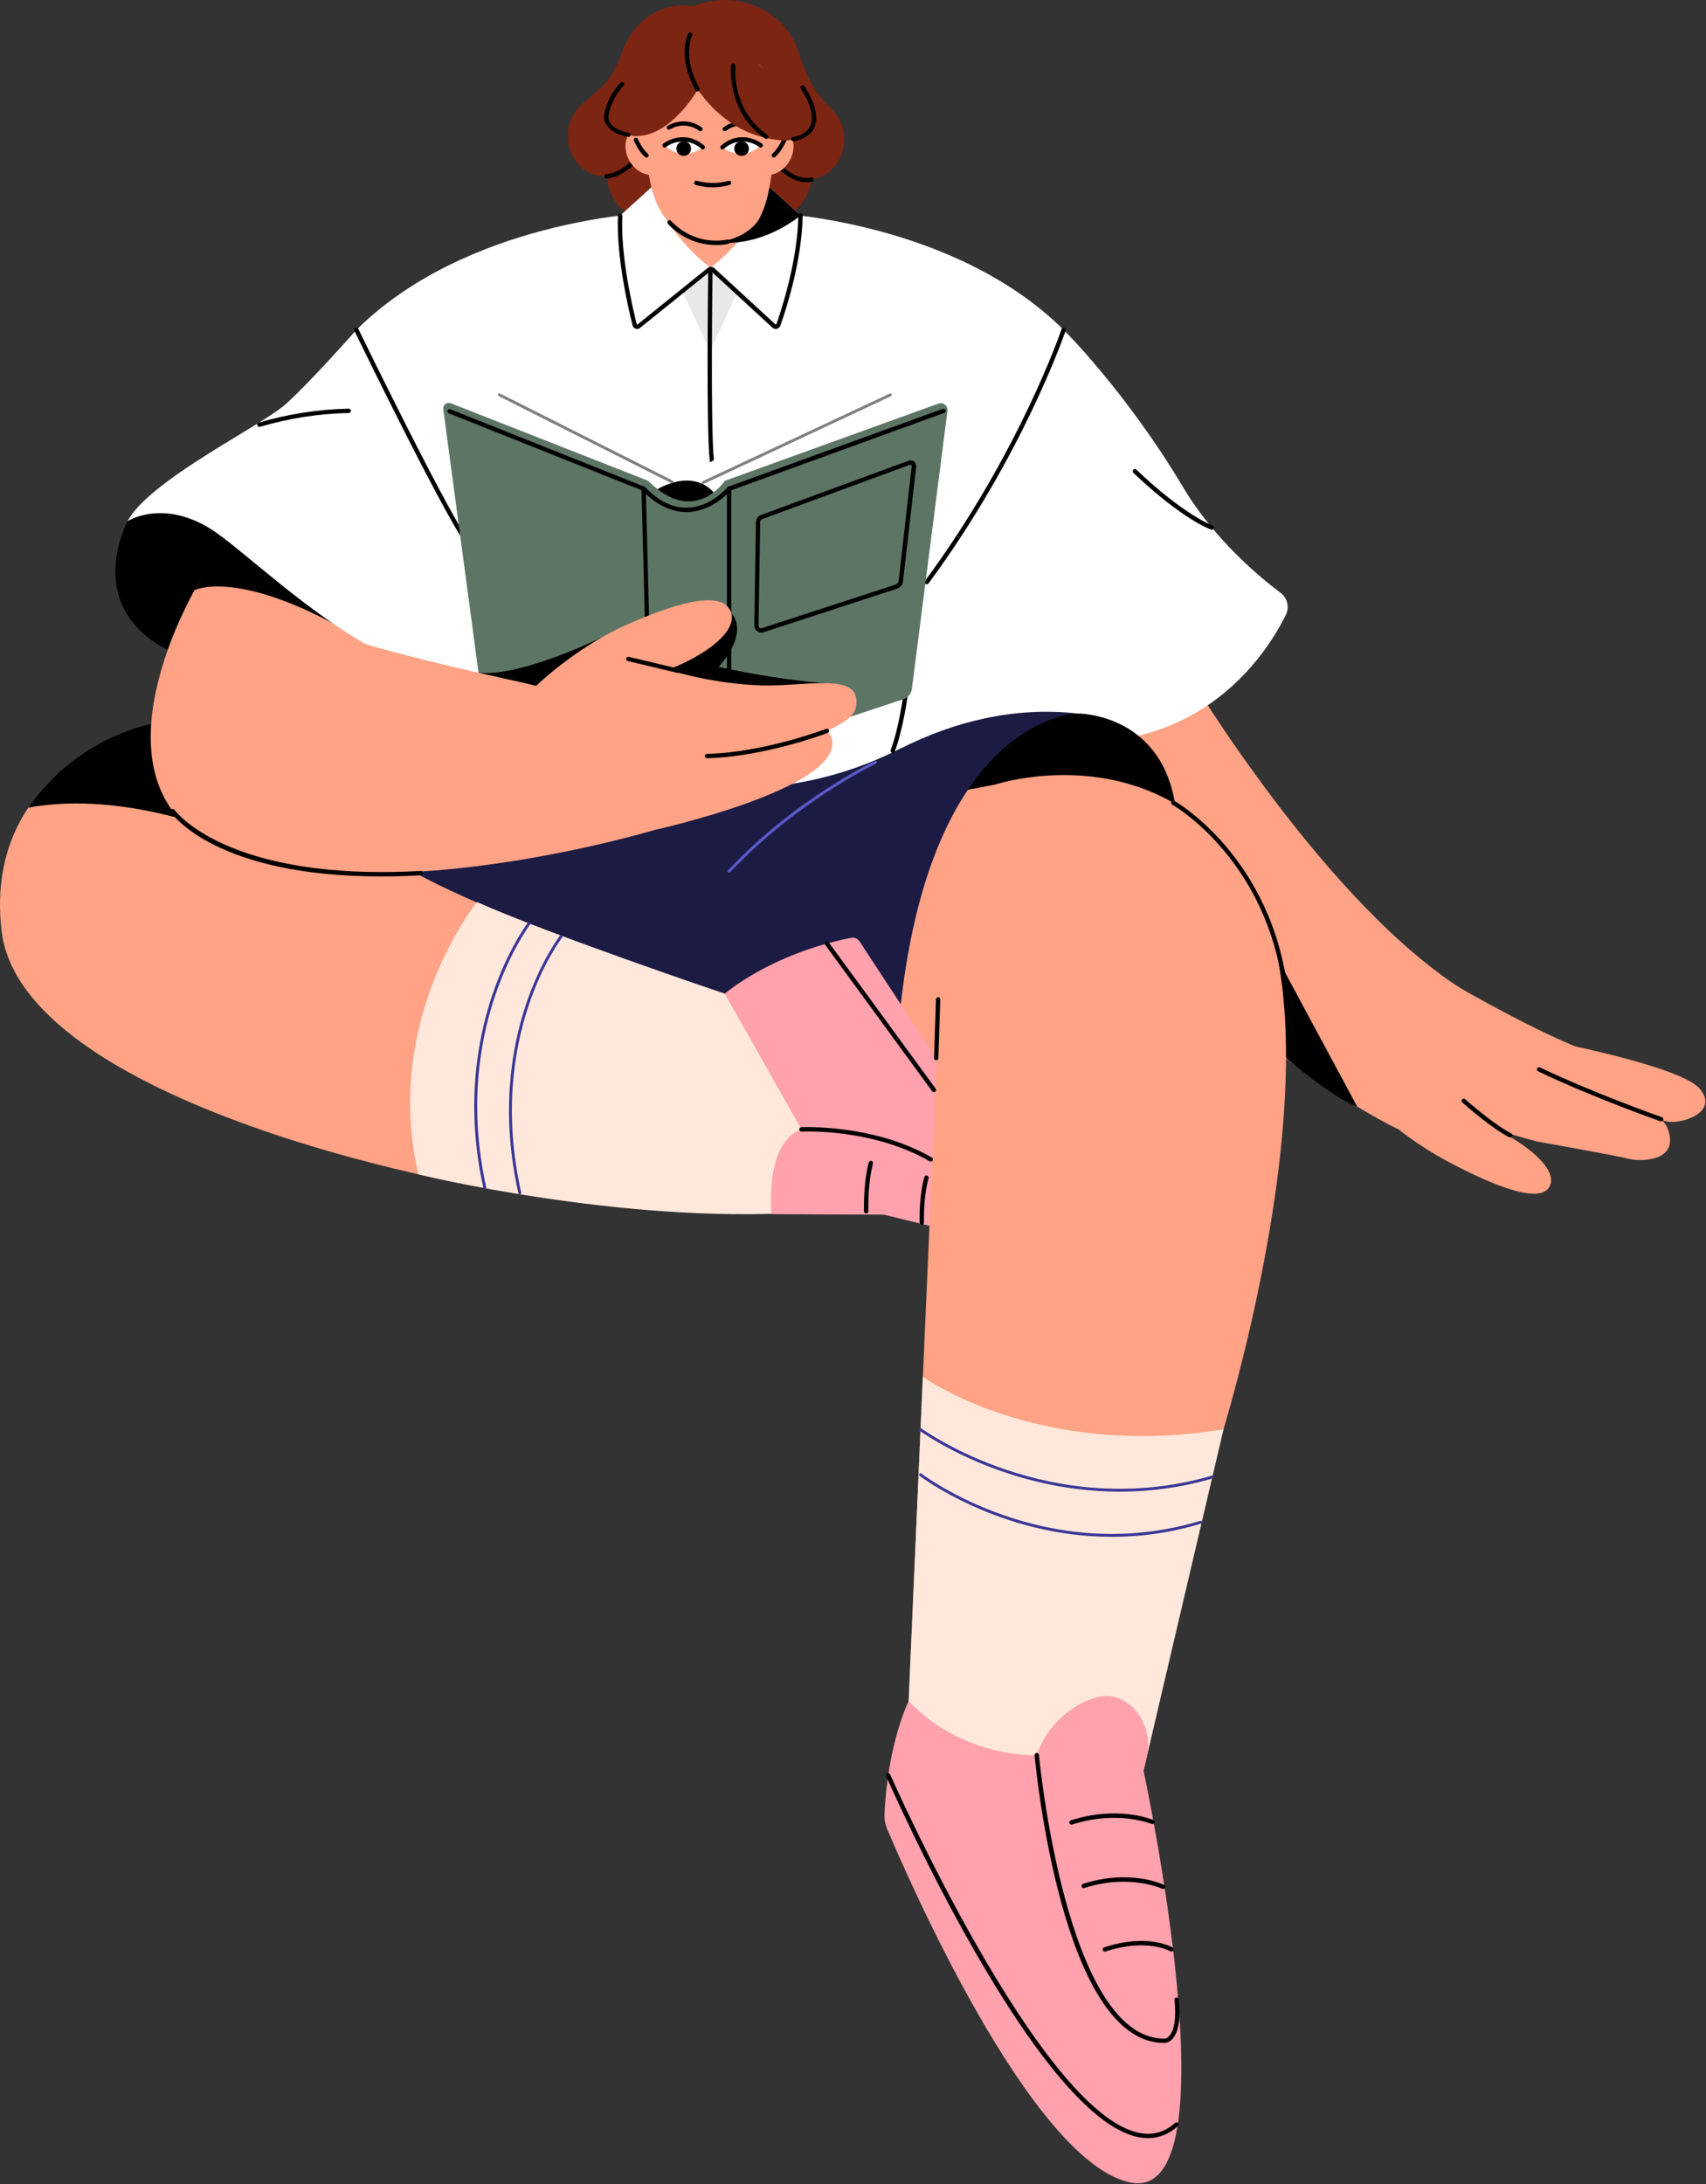
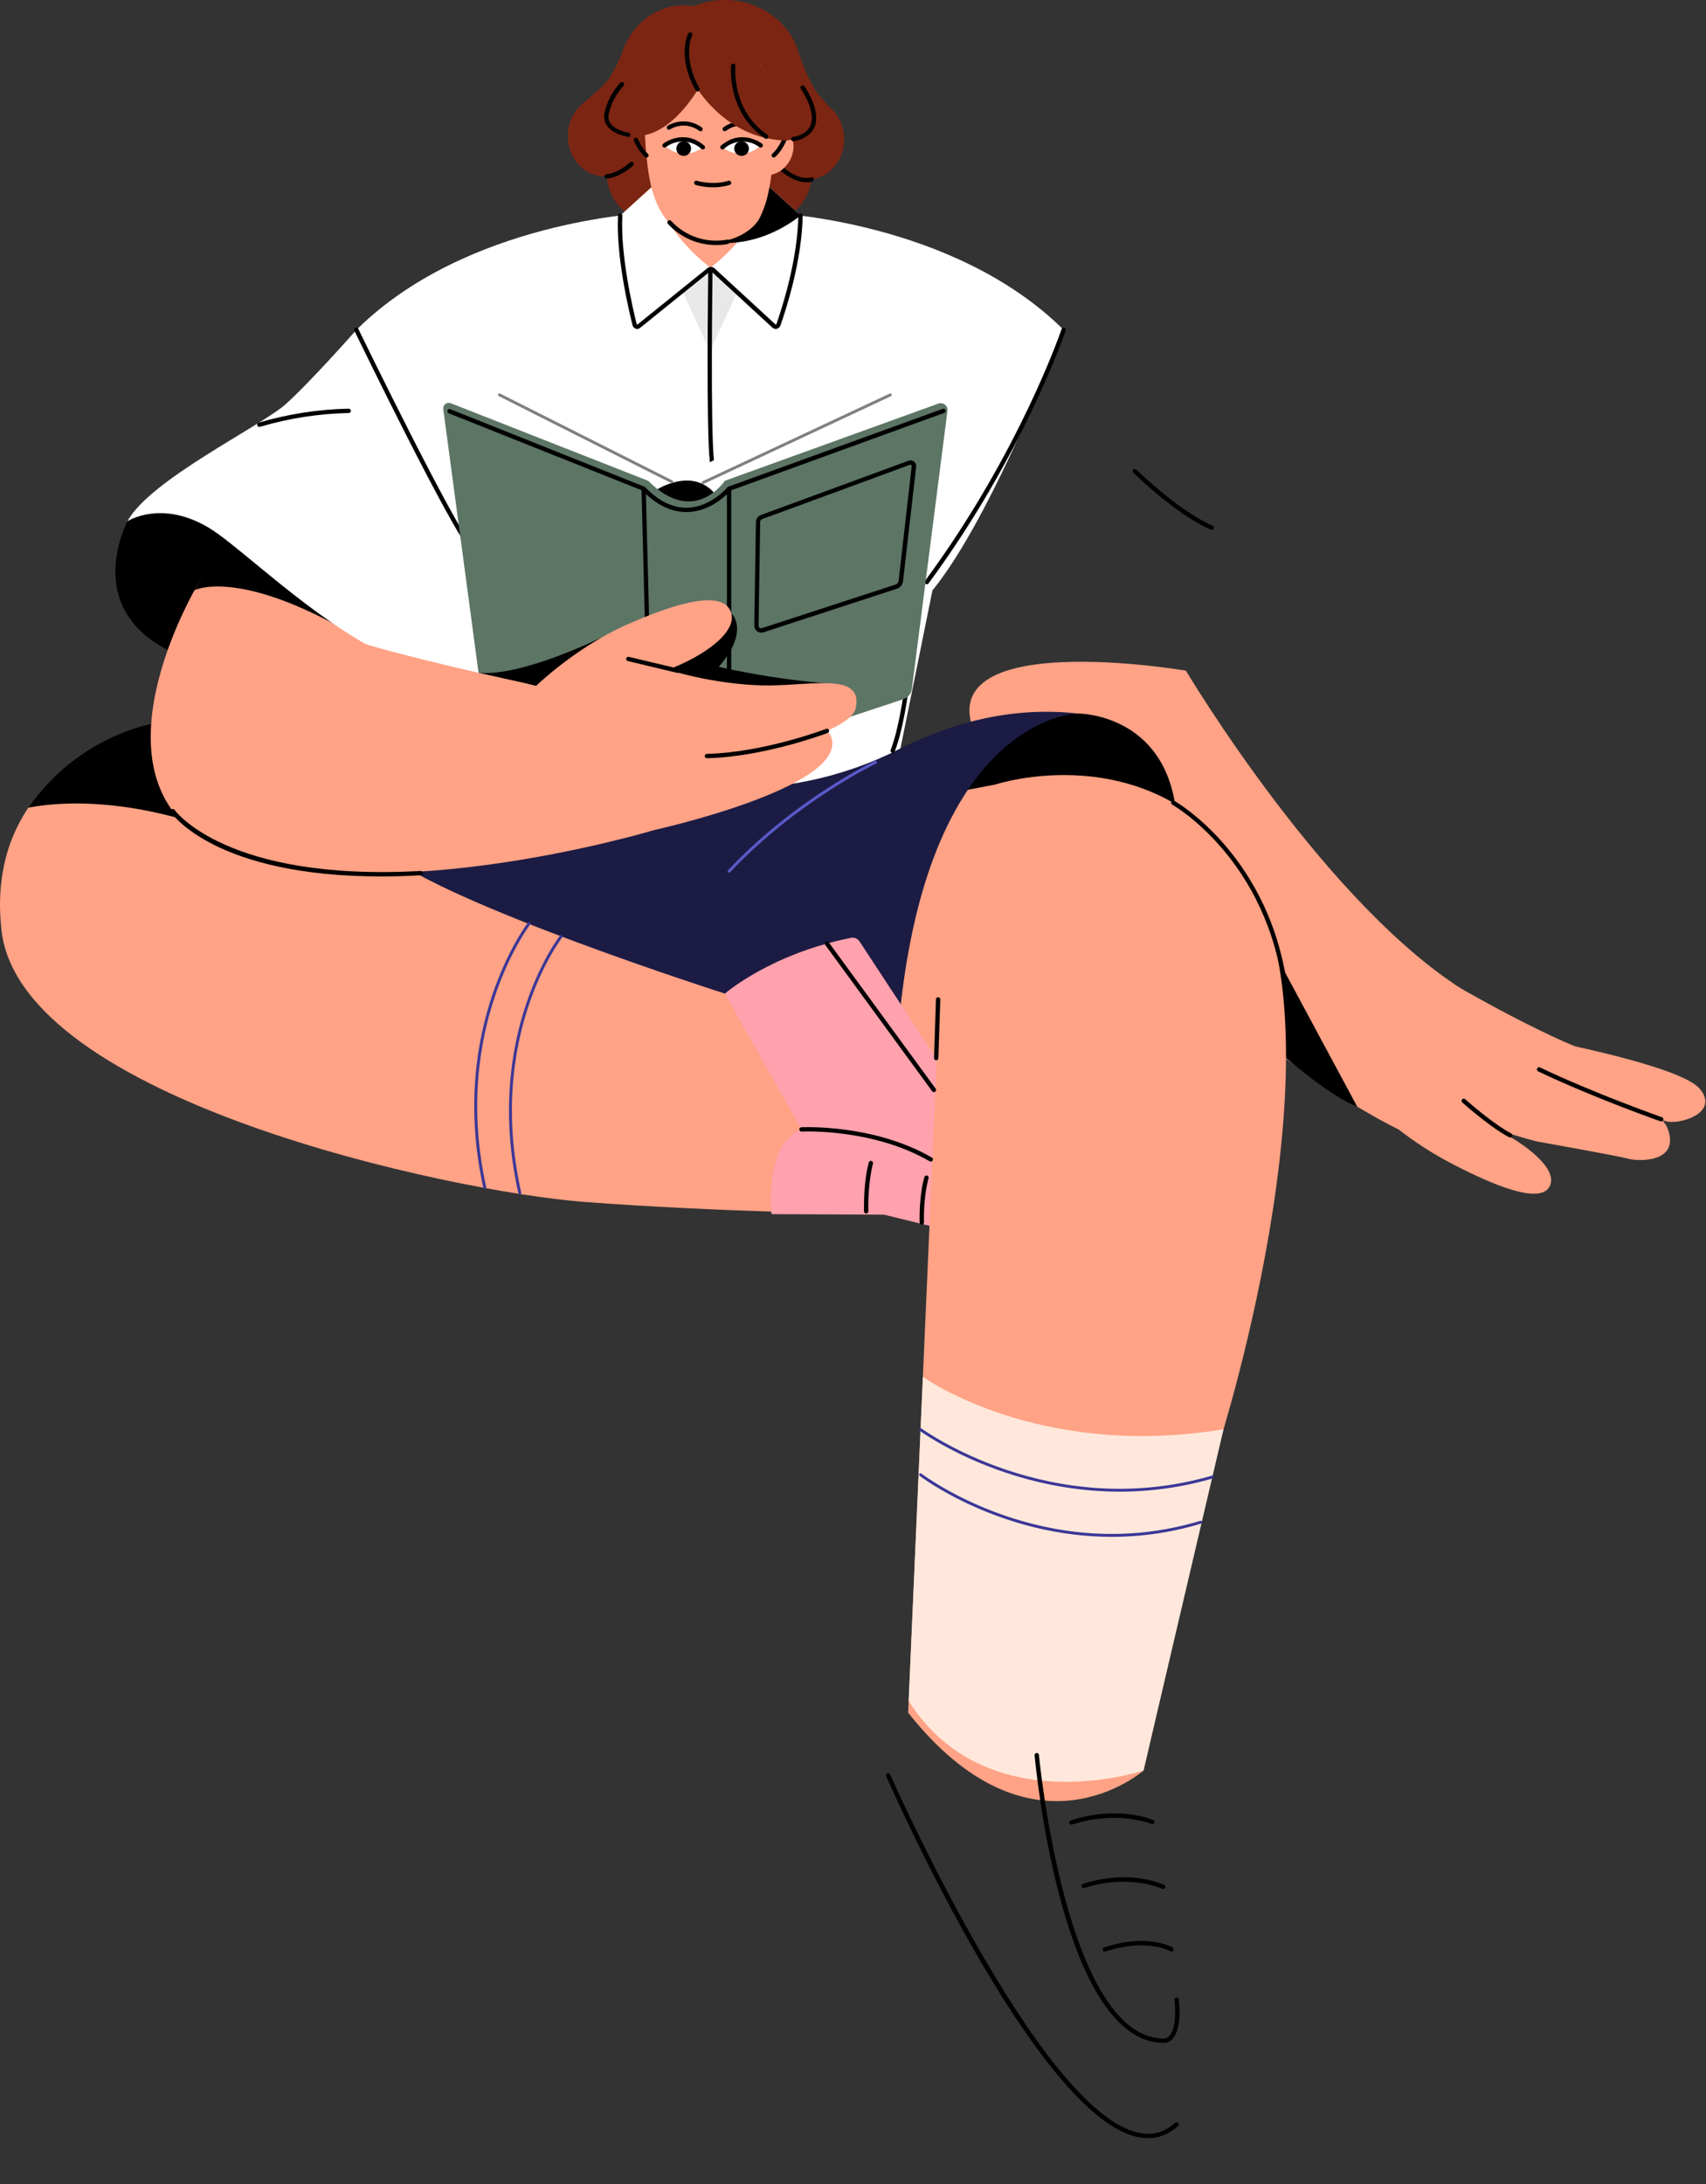
<svg xmlns="http://www.w3.org/2000/svg" width="1069" height="1368" viewBox="0 0 1069 1368" fill="none">
  <rect x="0" y="0" width="1069" height="1368" fill="#333333" stroke="none" />
  <g clip-path="url(#clip0_44_479)">
    <path d="M378.97 110.49C391.766 110.49 402.14 99.163 402.14 85.19C402.14 71.217 391.766 59.89 378.97 59.89C366.173 59.89 355.8 71.217 355.8 85.19C355.8 99.163 366.173 110.49 378.97 110.49Z" fill="#7C2512" />
    <path d="M505.79 112.56C518.587 112.56 528.96 101.233 528.96 87.26C528.96 73.287 518.587 61.96 505.79 61.96C492.994 61.96 482.62 73.287 482.62 87.26C482.62 101.233 492.994 112.56 505.79 112.56Z" fill="#7C2512" />
    <path d="M408.21 138.62C423.718 138.62 436.29 124.889 436.29 107.95C436.29 91.011 423.718 77.28 408.21 77.28C392.702 77.28 380.13 91.011 380.13 107.95C380.13 124.889 392.702 138.62 408.21 138.62Z" fill="#7C2512" />
    <path d="M480.74 138.62C496.248 138.62 508.82 124.889 508.82 107.95C508.82 91.011 496.248 77.28 480.74 77.28C465.232 77.28 452.66 91.011 452.66 107.95C452.66 124.889 465.232 138.62 480.74 138.62Z" fill="#7C2512" />
    <path d="M380.23 111.82C380.052 111.829 379.873 111.802 379.705 111.741C379.537 111.681 379.382 111.588 379.25 111.468C378.982 111.225 378.823 110.886 378.805 110.525C378.788 110.164 378.915 109.812 379.158 109.544C379.401 109.277 379.74 109.117 380.1 109.1C387.74 108.36 394.68 101.78 394.75 101.71C394.882 101.586 395.036 101.489 395.205 101.425C395.374 101.36 395.554 101.33 395.734 101.335C395.915 101.34 396.093 101.381 396.258 101.454C396.422 101.528 396.571 101.634 396.695 101.765C396.819 101.896 396.916 102.051 396.981 102.22C397.045 102.389 397.076 102.568 397.071 102.749C397.066 102.93 397.025 103.107 396.951 103.272C396.877 103.437 396.772 103.586 396.64 103.71C396.32 104 388.93 111.01 380.36 111.84L380.23 111.82Z" fill="black" />
    <path d="M505.45 114.18C502.01 114.18 496.32 113 489.38 107.08C489.234 106.967 489.113 106.827 489.023 106.666C488.934 106.505 488.878 106.328 488.859 106.145C488.84 105.962 488.858 105.777 488.912 105.602C488.967 105.426 489.056 105.263 489.175 105.123C489.295 104.983 489.441 104.869 489.606 104.787C489.77 104.705 489.95 104.657 490.133 104.646C490.317 104.636 490.501 104.662 490.674 104.725C490.847 104.787 491.005 104.884 491.14 105.01C501.26 113.63 507.97 111.15 508.04 111.12C508.377 110.987 508.752 110.994 509.084 111.138C509.416 111.283 509.677 111.553 509.81 111.89C509.942 112.227 509.936 112.602 509.791 112.934C509.647 113.266 509.377 113.527 509.04 113.66C507.882 114.041 506.667 114.217 505.45 114.18Z" fill="black" />
    <path d="M743.12 420.05C743.12 420.05 831.5 568.78 920.86 622.49L876.4 707.38C876.4 707.38 753.4 651.05 622.86 479.31C553.13 387.61 743.12 420.05 743.12 420.05Z" fill="#FFA285" />
-     <path d="M666.48 206.59C666.48 206.59 705.65 245.27 741.31 305.11C760.86 337.91 789.31 361.49 802.44 371.33C804.523 372.898 805.989 375.148 806.583 377.686C807.177 380.224 806.861 382.891 805.69 385.22C794.76 407.22 759.6 462.73 682.88 464.67C587.19 467.08 553.95 470.67 553.95 470.67L579.58 345.05L666.48 206.59Z" fill="white" />
    <path d="M675.43 446.89C675.43 446.89 730.63 446.53 737.08 509.39C743.53 572.25 580.74 502.94 580.74 502.94C580.74 502.94 617.86 447.24 675.43 446.89Z" fill="black" />
    <path d="M564.22 484.41V445.8L258 446.89L245.67 552.54C245.67 552.54 394.51 632.68 464.06 621.4C533.61 610.12 564.22 484.41 564.22 484.41Z" fill="#1C1B44" />
    <path d="M79.91 326.46C79.91 326.46 48.98 383.68 111.86 410.27C174.74 436.86 193.55 335.33 193.55 335.33C193.55 335.33 107.31 295.05 79.91 326.46Z" fill="black" />
    <path d="M416.4 135.92C416.4 135.92 423.21 174.92 445.18 175.78C467.15 176.64 473.96 139.65 473.96 139.65L416.4 135.92Z" fill="#FFA285" />
    <path d="M445.18 167.61L425.37 182.57L443.65 225.33L467.98 180.15L445.18 167.61Z" fill="#E8E8E8" />
    <path d="M454.15 89.76C480.676 89.76 502.18 69.666 502.18 44.88C502.18 20.093 480.676 0 454.15 0C427.624 0 406.12 20.093 406.12 44.88C406.12 69.666 427.624 89.76 454.15 89.76Z" fill="#7C2512" />
    <path d="M428.41 93.07C451.076 93.07 469.45 72.977 469.45 48.19C469.45 23.404 451.076 3.31 428.41 3.31C405.744 3.31 387.37 23.404 387.37 48.19C387.37 72.977 405.744 93.07 428.41 93.07Z" fill="#7C2512" />
-     <path d="M414.408 108.192C421.211 104.495 423.206 95.019 418.862 87.027C414.519 79.034 405.483 75.552 398.68 79.249C391.877 82.946 389.882 92.422 394.225 100.415C398.568 108.407 407.604 111.889 414.408 108.192Z" fill="#FFA285" />
    <path d="M470.3 87.05C465.96 95.05 467.95 104.51 474.76 108.21C481.57 111.91 490.6 108.43 494.94 100.44C499.28 92.45 497.29 82.97 490.48 79.27C483.67 75.57 474.64 79.05 470.3 87.05Z" fill="#FFA285" />
    <path d="M500.7 33.75C500.7 33.75 506.35 50.99 512.55 58.75C518.29 65.9 523.95 71.58 523.95 71.58L486.95 68.22L500.7 33.75Z" fill="#7C2512" />
    <path d="M391.549 28.61C391.549 28.61 385.45 46.14 378.38 53.08C371.83 59.5 365.189 64.85 365.189 64.85L401.109 64.43L391.549 28.61Z" fill="#7C2512" />
    <path d="M405.05 133.46C405.05 133.46 292.25 138.3 223.35 206.59C223.35 206.59 267.47 323.24 305.55 369.78L314.2 456.78H553.95L405.05 133.46Z" fill="white" />
    <path d="M484.78 133.46C484.78 133.46 597.58 138.3 666.48 206.59C666.48 206.59 622.36 323.24 584.28 369.78L564.22 468.84C528.461 487.08 488.527 495.575 448.44 493.468C408.354 491.361 369.53 478.728 335.88 456.84C385.513 349.04 435.147 241.247 484.78 133.46Z" fill="white" />
    <path d="M408.21 117.24L388.65 134.99L398.39 205.99L445.18 167.61C445.18 167.61 418.16 148.57 408.21 117.24Z" fill="white" />
    <path d="M482.14 117.24L501.71 134.99L491.97 205.99L445.18 167.61C445.18 167.61 472.19 148.57 482.14 117.24Z" fill="white" />
    <path d="M142.26 338.65C142.26 338.65 124.99 360.11 115.17 383.65L245.67 410.84C245.67 410.84 165.13 339.56 142.26 338.65Z" fill="#FFA285" />
    <path d="M857.54 690.88C872.644 705.726 889.823 718.301 908.54 728.21C927.86 738.33 962.51 755.05 970.41 744.05C977.25 734.54 960.71 718.95 937.41 707.17C914.11 695.39 876.73 658.29 876.73 658.29L857.54 690.88Z" fill="#FFA285" />
    <path d="M960.52 675.49C960.52 675.49 1037 685.05 1045.04 707.02C1052.94 728.61 1026.11 727.41 1020.3 725.74C1014.49 724.07 963.68 715.04 963.68 715.04C963.68 715.04 918.8 698.49 960.52 675.49Z" fill="#FFA285" />
    <path d="M966 651.05C966 651.05 1052.82 667.26 1065.12 681.95C1078.03 697.38 1051.34 704.95 1043.41 702.11C1037.73 700.04 986.01 697.02 986.01 697.02C986.01 697.02 926.74 678.05 966 651.05Z" fill="#FFA285" />
    <path d="M963.68 715.05C963.68 715.05 926.48 706.59 889.9 685.87C853.32 665.15 901.99 619.74 908.9 615.37C908.9 615.37 976.81 655.14 1008.47 662.91C1040.13 670.68 963.68 715.05 963.68 715.05Z" fill="#FFA285" />
    <path d="M623.86 491.32L586.39 498.51C586.39 498.51 538.39 646.38 559.39 687.51C580.39 728.64 635.14 707.41 635.14 707.41L623.86 491.32Z" fill="#FFA285" />
    <path d="M675.43 446.89C675.43 446.89 575.1 447.74 561.81 659.28L398.39 635.1C398.39 635.1 514.66 429.11 675.43 446.89Z" fill="#1C1B44" />
    <path d="M97.86 452.63C97.86 452.63 -11.14 476.35 0.94 582.72C13.02 689.09 283 746.31 365.19 752.72C447.38 759.13 553.95 760.72 553.95 760.72L454.15 622.29C454.15 622.29 278.15 566.06 241.08 534.05C204.01 502.04 148.79 448.25 97.86 452.63Z" fill="#FFA285" />
-     <path d="M298.91 564.97C298.91 564.97 239.4 638.33 262.2 735.53C262.2 735.53 388.58 766.53 501.2 759.43C613.82 752.33 454.2 622.43 454.2 622.43C454.2 622.43 343.38 584.89 298.91 564.97Z" fill="#FFE8DB" />
    <path d="M454.15 622.38C454.15 622.38 482.49 597.54 533.25 587.38C534.266 587.18 535.318 587.289 536.271 587.692C537.224 588.094 538.036 588.773 538.6 589.64L631.91 731.77L687.45 793.42L553.95 760.78L483.44 760.45C483.44 760.45 478.83 715.56 502.18 707.35L454.15 622.38Z" fill="#FFA2AD" />
    <path d="M445.18 151.34C445.18 151.34 471.82 157.98 501.71 134.99L482.14 117.24L445.18 151.34Z" fill="black" />
    <path d="M487.44 83.05C482.6 110.7 483.16 121.87 476.16 136.26C474.27 140.15 469.63 144.79 463.07 147.88C455.767 151.349 447.517 152.292 439.62 150.56C437.23 150.071 434.888 149.375 432.62 148.48C431.371 147.991 430.15 147.437 428.96 146.82C410.09 137.19 407.11 114.24 405.62 102.67C404.04 90.37 401.15 53.82 411.38 44.72C421.61 35.62 448.66 27.63 475.92 40.32C475.96 40.34 491.86 57.99 487.44 83.05Z" fill="#FFA285" />
    <path d="M416.4 91.05C418.873 93.472 421.967 95.164 425.34 95.94C427.146 96.353 429.01 96.455 430.85 96.24C434.334 95.762 437.633 94.384 440.42 92.24C437.918 89.855 434.802 88.21 431.42 87.49C429.563 87.097 427.654 87.016 425.77 87.25C422.389 87.752 419.176 89.055 416.4 91.05Z" fill="white" />
    <path d="M424.54 90.62C424.214 91.126 423.991 91.692 423.885 92.285C423.778 92.878 423.79 93.486 423.919 94.074C424.048 94.662 424.292 95.219 424.637 95.713C424.982 96.206 425.422 96.627 425.93 96.95C426.963 97.598 428.21 97.811 429.4 97.543C430.589 97.275 431.624 96.548 432.28 95.52C432.607 95.015 432.831 94.45 432.938 93.857C433.045 93.265 433.034 92.658 432.904 92.07C432.775 91.482 432.53 90.926 432.185 90.433C431.839 89.94 431.399 89.521 430.89 89.2C429.859 88.549 428.612 88.332 427.422 88.598C426.232 88.865 425.195 89.591 424.54 90.62Z" fill="black" />
    <path d="M440.42 93.6C440.099 93.597 439.788 93.484 439.54 93.28C436.544 90.512 432.671 88.881 428.597 88.673C424.522 88.465 420.504 89.692 417.24 92.14C416.957 92.363 416.596 92.464 416.238 92.421C415.879 92.377 415.553 92.194 415.33 91.91C415.108 91.626 415.007 91.266 415.05 90.907C415.093 90.549 415.277 90.223 415.56 90C415.68 89.9 428.33 80.14 441.3 91.21C441.51 91.391 441.66 91.631 441.729 91.899C441.798 92.167 441.784 92.45 441.688 92.71C441.593 92.97 441.42 93.194 441.194 93.353C440.967 93.512 440.697 93.598 440.42 93.6Z" fill="black" />
    <path d="M438.93 82.2C438.646 82.197 438.37 82.106 438.14 81.94C435.534 79.974 432.397 78.838 429.137 78.679C425.877 78.52 422.644 79.346 419.86 81.05C419.56 81.234 419.201 81.295 418.857 81.22C418.514 81.145 418.213 80.939 418.017 80.647C417.822 80.354 417.747 79.998 417.809 79.651C417.871 79.305 418.065 78.996 418.35 78.79C421.612 76.832 425.381 75.882 429.181 76.059C432.982 76.237 436.645 77.535 439.71 79.79C439.94 79.961 440.111 80.2 440.198 80.473C440.286 80.746 440.285 81.04 440.197 81.312C440.109 81.585 439.937 81.823 439.706 81.993C439.475 82.163 439.197 82.257 438.91 82.26L438.93 82.2Z" fill="black" />
    <path d="M476.68 91.05C474.207 93.472 471.113 95.164 467.74 95.94C465.934 96.353 464.07 96.455 462.23 96.24C458.746 95.762 455.448 94.383 452.66 92.24C455.163 89.855 458.279 88.21 461.66 87.49C463.517 87.097 465.426 87.016 467.31 87.25C470.692 87.75 473.905 89.053 476.68 91.05Z" fill="white" />
    <path d="M468.55 90.62C468.875 91.127 469.098 91.693 469.203 92.287C469.309 92.88 469.297 93.488 469.167 94.076C469.037 94.665 468.791 95.221 468.445 95.714C468.099 96.208 467.659 96.627 467.15 96.95C466.117 97.598 464.87 97.811 463.68 97.543C462.491 97.275 461.455 96.548 460.8 95.52C460.475 95.014 460.253 94.448 460.147 93.856C460.041 93.263 460.054 92.656 460.184 92.068C460.314 91.481 460.559 90.925 460.905 90.433C461.251 89.94 461.691 89.521 462.2 89.2C463.231 88.549 464.478 88.332 465.668 88.598C466.858 88.865 467.895 89.591 468.55 90.62Z" fill="black" />
    <path d="M452.661 93.6C452.384 93.598 452.114 93.512 451.887 93.353C451.661 93.194 451.488 92.97 451.392 92.71C451.297 92.45 451.283 92.167 451.352 91.899C451.421 91.631 451.571 91.391 451.781 91.21C464.781 80.14 477.401 89.9 477.531 90C477.814 90.224 477.997 90.552 478.04 90.911C478.082 91.27 477.98 91.631 477.756 91.915C477.531 92.199 477.204 92.382 476.845 92.424C476.486 92.466 476.124 92.364 475.84 92.14C472.576 89.694 468.558 88.468 464.484 88.676C460.41 88.884 456.538 90.513 453.541 93.28C453.293 93.486 452.982 93.599 452.661 93.6Z" fill="black" />
    <path d="M454.15 82.2C453.861 82.201 453.58 82.11 453.346 81.94C453.112 81.77 452.939 81.53 452.851 81.254C452.763 80.979 452.765 80.683 452.856 80.409C452.948 80.135 453.124 79.897 453.36 79.73C456.424 77.473 460.088 76.173 463.889 75.996C467.69 75.817 471.459 76.769 474.72 78.73C475.02 78.932 475.227 79.244 475.297 79.598C475.366 79.953 475.292 80.32 475.09 80.62C474.889 80.92 474.576 81.127 474.222 81.197C473.867 81.266 473.5 81.192 473.2 80.99C470.416 79.296 467.186 78.48 463.93 78.647C460.675 78.815 457.546 79.959 454.95 81.93C454.718 82.101 454.439 82.195 454.15 82.2Z" fill="black" />
    <path d="M405.05 98.66C404.722 98.66 404.405 98.539 404.16 98.32C399.9 94.64 397.24 88.26 397.16 87.99C397.06 87.663 397.087 87.311 397.235 87.003C397.383 86.695 397.641 86.454 397.959 86.328C398.277 86.202 398.63 86.2 398.949 86.323C399.268 86.445 399.529 86.684 399.68 86.99C399.68 87.05 402.2 93.05 405.97 96.31C406.18 96.492 406.33 96.733 406.399 97.002C406.468 97.271 406.454 97.555 406.357 97.815C406.26 98.075 406.085 98.299 405.857 98.458C405.629 98.616 405.358 98.701 405.08 98.7L405.05 98.66Z" fill="black" />
    <path d="M484.86 98.66C484.582 98.66 484.311 98.576 484.083 98.417C483.855 98.259 483.681 98.035 483.584 97.775C483.487 97.514 483.472 97.231 483.541 96.962C483.61 96.693 483.76 96.451 483.97 96.27C487.75 93 490.24 87.01 490.27 86.95C490.32 86.765 490.409 86.592 490.53 86.444C490.651 86.295 490.803 86.174 490.974 86.088C491.146 86.002 491.334 85.954 491.525 85.946C491.717 85.937 491.908 85.97 492.086 86.041C492.264 86.112 492.426 86.22 492.559 86.358C492.693 86.495 492.796 86.66 492.861 86.84C492.927 87.02 492.953 87.212 492.939 87.404C492.925 87.595 492.871 87.781 492.78 87.95C492.67 88.22 490.01 94.6 485.78 98.28C485.534 98.52 485.204 98.656 484.86 98.66Z" fill="black" />
    <path d="M446.86 117.32C443.141 117.345 439.437 116.84 435.86 115.82C435.521 115.706 435.24 115.464 435.079 115.145C434.918 114.826 434.888 114.456 434.998 114.116C435.107 113.775 435.345 113.492 435.662 113.326C435.979 113.16 436.348 113.126 436.69 113.23C436.78 113.23 446.51 116.28 456.43 113.23C456.775 113.124 457.147 113.159 457.466 113.328C457.785 113.497 458.024 113.785 458.13 114.13C458.236 114.475 458.201 114.848 458.032 115.166C457.863 115.485 457.575 115.724 457.23 115.83C453.866 116.839 450.371 117.341 446.86 117.32Z" fill="black" />
    <path d="M430.96 45.31C430.96 45.31 447.54 83.66 488.05 87.79C528.56 91.92 462.39 25.88 462.39 25.88C462.39 25.88 422.19 8.22 430.96 45.31Z" fill="#7C2512" />
    <path d="M438.93 53.22C438.93 53.22 421.75 85.78 398.03 85.22C374.31 84.66 400.95 34.49 400.95 34.49L431.71 29.24L438.93 53.22Z" fill="#7C2512" />
    <path d="M128.38 517.67C128.38 517.67 71.66 495.87 17.76 505.85C17.76 505.85 43.32 464.16 97.83 452.63L128.38 517.67Z" fill="black" />
    <path d="M776.97 556.53L805.86 662.72C805.86 662.72 835.69 688.1 850.41 693.05L776.97 556.53Z" fill="black" />
    <path d="M623.86 491.32C623.86 491.32 717.96 460.32 776.97 540.67C848.69 638.33 764.17 903.45 764.17 903.45L716.53 1108.94C716.53 1108.94 646.42 1170.59 569.06 1072.68L587.19 659.28L623.86 491.32Z" fill="#FFA285" />
    <path d="M578.28 862.33C578.28 862.33 650.02 914.33 766.68 895.21L716.53 1108.94C716.53 1108.94 618.05 1141.94 569.38 1065.43L578.28 862.33Z" fill="#FFE8DB" />
-     <path d="M569.38 1065.43C569.38 1065.43 556.14 1091.83 554.24 1136.61C554.11 1139.55 554.629 1142.48 555.76 1145.19C568.05 1174.34 645.52 1352.76 707.67 1366.81C775.36 1382.12 716.53 1108.94 716.53 1108.94L718.74 1099.42C723.27 1079.87 706.85 1057.89 687.45 1063.01C672.29 1067.01 655.87 1080.26 649.64 1099.27C649.64 1099.27 603.86 1101.69 569.38 1065.43Z" fill="#FFA2AD" />
    <path d="M759.32 331.79C759.17 331.789 759.021 331.761 758.88 331.71C758.16 331.46 740.88 325.3 710.15 296.12C710.019 295.997 709.913 295.848 709.839 295.684C709.765 295.52 709.724 295.343 709.718 295.162C709.713 294.982 709.743 294.803 709.807 294.634C709.87 294.466 709.967 294.311 710.09 294.18C710.214 294.049 710.362 293.943 710.526 293.869C710.69 293.795 710.868 293.754 711.048 293.748C711.228 293.743 711.408 293.773 711.576 293.836C711.745 293.9 711.899 293.997 712.03 294.12C742.2 322.81 759.59 329.05 759.76 329.12C760.067 329.222 760.328 329.431 760.495 329.708C760.662 329.986 760.724 330.313 760.671 330.633C760.618 330.952 760.453 331.242 760.205 331.451C759.958 331.659 759.644 331.772 759.32 331.77V331.79Z" fill="black" />
    <path d="M456.86 546.56C456.631 546.563 456.408 546.477 456.24 546.32C456.071 546.148 455.977 545.916 455.977 545.675C455.977 545.434 456.071 545.202 456.24 545.03C497.79 500.69 547.71 476.83 548.24 476.59C548.455 476.505 548.694 476.504 548.909 476.589C549.124 476.673 549.299 476.836 549.398 477.045C549.497 477.254 549.513 477.492 549.443 477.712C549.373 477.932 549.222 478.117 549.021 478.23C548.521 478.46 498.89 502.23 457.6 546.23C457.511 546.339 457.398 546.425 457.269 546.482C457.141 546.539 457.001 546.566 456.86 546.56Z" fill="#5959C9" />
    <path d="M805.86 623.85C805.525 623.85 805.203 623.726 804.954 623.503C804.705 623.28 804.547 622.972 804.51 622.64C794.89 538.37 735.18 504.33 734.57 504C734.414 503.913 734.276 503.797 734.165 503.657C734.053 503.517 733.971 503.357 733.922 503.185C733.873 503.013 733.858 502.833 733.878 502.656C733.898 502.478 733.953 502.306 734.04 502.15C734.127 501.994 734.243 501.856 734.383 501.745C734.523 501.634 734.683 501.551 734.855 501.502C735.027 501.453 735.207 501.438 735.384 501.458C735.562 501.478 735.734 501.533 735.89 501.62C736.51 501.96 797.43 536.69 807.22 622.34C807.259 622.698 807.155 623.057 806.93 623.338C806.705 623.619 806.378 623.8 806.02 623.84L805.86 623.85Z" fill="black" />
    <path d="M946.26 712.41C946.061 712.409 945.863 712.368 945.68 712.29C945.29 712.1 935.75 707.57 916.29 690.52C916.018 690.283 915.852 689.947 915.827 689.587C915.803 689.227 915.923 688.872 916.16 688.6C916.397 688.328 916.733 688.162 917.093 688.137C917.453 688.113 917.808 688.233 918.08 688.47C937.18 705.21 946.74 709.78 946.83 709.82C947.109 709.952 947.334 710.174 947.47 710.45C947.606 710.727 947.644 711.041 947.578 711.342C947.512 711.643 947.345 711.913 947.106 712.107C946.866 712.301 946.568 712.408 946.26 712.41Z" fill="black" />
    <path d="M1040.94 702.38C1040.79 702.381 1040.64 702.358 1040.49 702.31C1040.08 702.16 998.86 687.74 963.74 670.98C963.437 670.812 963.209 670.535 963.104 670.205C962.998 669.875 963.023 669.517 963.172 669.204C963.321 668.892 963.584 668.648 963.907 668.523C964.23 668.397 964.589 668.4 964.91 668.53C999.91 685.22 1040.98 699.6 1041.39 699.74C1041.69 699.848 1041.94 700.058 1042.1 700.334C1042.27 700.61 1042.32 700.934 1042.27 701.249C1042.22 701.563 1042.05 701.849 1041.81 702.056C1041.57 702.263 1041.26 702.378 1040.94 702.38Z" fill="black" />
    <path d="M580.74 365.95C580.452 365.953 580.171 365.862 579.94 365.69C579.795 365.584 579.672 365.451 579.579 365.297C579.486 365.143 579.424 364.973 579.397 364.795C579.37 364.618 579.379 364.437 579.422 364.262C579.466 364.088 579.543 363.924 579.65 363.78C638.86 283.52 664.94 206.92 665.19 206.16C665.309 205.824 665.555 205.548 665.875 205.391C666.196 205.235 666.564 205.21 666.903 205.323C667.241 205.436 667.521 205.677 667.683 205.994C667.846 206.311 667.877 206.68 667.77 207.02C667.51 207.79 641.31 284.77 581.84 365.4C581.712 365.571 581.547 365.71 581.356 365.805C581.165 365.901 580.954 365.95 580.74 365.95Z" fill="black" />
    <path d="M399.37 206.05C399.03 206.054 398.692 206 398.37 205.89C397.882 205.734 397.441 205.455 397.091 205.081C396.741 204.706 396.493 204.248 396.37 203.75C393.9 194.01 385.96 160.26 387.25 134.9C387.287 134.546 387.454 134.219 387.718 133.981C387.982 133.743 388.324 133.611 388.68 133.61C388.859 133.619 389.034 133.663 389.196 133.74C389.357 133.817 389.502 133.925 389.622 134.057C389.742 134.19 389.834 134.345 389.894 134.514C389.954 134.683 389.979 134.861 389.97 135.04C388.69 160.04 396.56 193.43 398.97 203.04C398.98 203.095 399.005 203.147 399.042 203.189C399.079 203.231 399.127 203.263 399.18 203.28C399.236 203.296 399.295 203.299 399.352 203.288C399.409 203.278 399.463 203.255 399.51 203.22L443.31 167.93C443.946 167.421 444.742 167.155 445.556 167.181C446.37 167.207 447.148 167.522 447.75 168.07L485.93 203.2C485.971 203.239 486.02 203.266 486.075 203.28C486.129 203.294 486.186 203.294 486.24 203.28C486.296 203.268 486.348 203.242 486.39 203.203C486.432 203.164 486.463 203.115 486.48 203.06C489.6 194.25 499.82 163.29 500.27 134.91C500.275 134.553 500.421 134.212 500.675 133.961C500.93 133.711 501.273 133.57 501.63 133.57C501.809 133.573 501.985 133.61 502.149 133.681C502.313 133.752 502.461 133.854 502.586 133.983C502.71 134.111 502.808 134.262 502.874 134.428C502.94 134.594 502.973 134.771 502.97 134.95C502.52 163.74 492.18 195.06 488.97 203.95C488.804 204.435 488.519 204.87 488.141 205.217C487.763 205.563 487.304 205.808 486.806 205.93C486.308 206.053 485.788 206.048 485.292 205.917C484.797 205.786 484.342 205.533 483.97 205.18L445.79 170.05C445.666 169.948 445.511 169.892 445.35 169.892C445.189 169.892 445.034 169.948 444.91 170.05L401.1 205.34C400.614 205.755 400.008 206.004 399.37 206.05Z" fill="black" />
    <path d="M559.39 471.57C559.17 471.57 558.954 471.516 558.759 471.414C558.565 471.311 558.398 471.164 558.273 470.983C558.148 470.802 558.069 470.593 558.042 470.375C558.016 470.157 558.042 469.936 558.12 469.73C567.6 444.73 570.49 392.99 570.52 392.47C570.526 392.291 570.568 392.114 570.644 391.951C570.72 391.788 570.828 391.642 570.961 391.522C571.095 391.402 571.251 391.309 571.421 391.251C571.591 391.192 571.77 391.168 571.95 391.18C572.31 391.201 572.647 391.362 572.888 391.63C573.13 391.898 573.256 392.25 573.24 392.61C573.12 394.76 570.3 445.3 560.66 470.69C560.562 470.948 560.389 471.171 560.162 471.328C559.935 471.485 559.666 471.57 559.39 471.57Z" fill="black" />
    <path d="M446.12 290.22C445.785 290.219 445.463 290.096 445.214 289.873C444.965 289.649 444.806 289.342 444.77 289.01C442.43 268.23 443.77 174.45 443.77 170.47C443.775 170.113 443.92 169.772 444.175 169.521C444.429 169.27 444.772 169.13 445.13 169.13C445.308 169.132 445.485 169.17 445.649 169.241C445.813 169.312 445.961 169.414 446.085 169.542C446.21 169.67 446.308 169.822 446.374 169.988C446.44 170.154 446.472 170.331 446.47 170.51C446.47 171.51 445.09 268.1 447.41 288.71C447.446 289.067 447.341 289.425 447.117 289.705C446.892 289.986 446.566 290.167 446.21 290.21L446.12 290.22Z" fill="black" />
    <path d="M121.91 369.66C121.91 369.66 146.91 356.58 212.63 392.54C272.11 425.08 148.51 321.12 148.51 321.12L121.91 369.66Z" fill="black" />
    <path d="M223.35 206.59C223.35 206.59 194.35 239.43 179.03 253.13C163.71 266.83 93.61 300.67 79.91 326.46C79.91 326.46 100.91 312.76 130.68 330.46C160.45 348.16 248.13 442.86 311.86 420.05C375.59 397.24 299.1 242.25 223.35 206.59Z" fill="white" />
    <path d="M162.51 267.38C162.187 267.38 161.875 267.265 161.629 267.056C161.383 266.846 161.22 266.556 161.168 266.238C161.116 265.919 161.18 265.592 161.347 265.316C161.514 265.04 161.773 264.832 162.08 264.73C180.409 259.311 199.38 256.361 218.49 255.96C218.846 255.965 219.187 256.105 219.443 256.352C219.699 256.599 219.852 256.934 219.87 257.29C219.874 257.469 219.842 257.646 219.778 257.813C219.713 257.979 219.616 258.131 219.493 258.26C219.369 258.39 219.221 258.493 219.058 258.565C218.894 258.637 218.718 258.676 218.54 258.68C199.701 259.068 180.998 261.974 162.93 267.32C162.793 267.359 162.652 267.38 162.51 267.38Z" fill="black" />
    <path d="M295.86 345.15C295.675 345.155 295.491 345.122 295.319 345.053C295.147 344.985 294.991 344.881 294.86 344.75C283.35 333.24 224.57 212.33 222.08 207.19C221.989 207.029 221.931 206.85 221.911 206.665C221.891 206.481 221.909 206.294 221.964 206.116C222.019 205.939 222.11 205.775 222.231 205.634C222.352 205.493 222.5 205.378 222.667 205.297C222.834 205.215 223.016 205.169 223.202 205.16C223.387 205.152 223.572 205.182 223.746 205.247C223.92 205.313 224.078 205.414 224.211 205.544C224.344 205.673 224.45 205.828 224.52 206C225.13 207.25 285.6 331.63 296.79 342.83C296.983 343.023 297.113 343.268 297.164 343.536C297.215 343.803 297.184 344.079 297.077 344.329C296.969 344.579 296.789 344.79 296.56 344.937C296.33 345.083 296.062 345.157 295.79 345.15H295.86Z" fill="black" />
    <path d="M297.76 261.89L296.33 243.68C296.283 243.096 296.393 242.51 296.649 241.983C296.904 241.456 297.296 241.007 297.783 240.681C298.27 240.356 298.836 240.167 299.42 240.133C300.005 240.1 300.588 240.223 301.11 240.49L427.01 304.79C427.447 305.016 427.93 305.14 428.422 305.152C428.914 305.164 429.402 305.064 429.85 304.86L566.85 243.29C567.368 243.054 567.938 242.958 568.504 243.009C569.071 243.06 569.614 243.258 570.081 243.583C570.548 243.907 570.922 244.348 571.168 244.861C571.413 245.375 571.52 245.943 571.48 246.51L569.17 280.61C569.129 281.245 568.904 281.855 568.522 282.365C568.14 282.874 567.618 283.262 567.02 283.48L424.21 335.6C423.759 335.767 423.277 335.833 422.798 335.791C422.319 335.75 421.855 335.602 421.44 335.36L299.35 264.47C298.897 264.2 298.516 263.824 298.239 263.375C297.962 262.926 297.798 262.416 297.76 261.89Z" fill="white" />
    <path d="M311.94 251.48L316.19 233.74C316.307 233.236 316.542 232.767 316.876 232.371C317.21 231.976 317.633 231.665 318.111 231.465C318.588 231.265 319.106 231.181 319.623 231.22C320.139 231.259 320.638 231.42 321.08 231.69L428.44 296.58C428.932 296.875 429.491 297.037 430.064 297.051C430.637 297.065 431.204 296.93 431.71 296.66L551.83 231.66C552.306 231.404 552.838 231.27 553.378 231.268C553.918 231.267 554.451 231.398 554.928 231.651C555.406 231.904 555.813 232.271 556.115 232.719C556.417 233.167 556.604 233.683 556.66 234.22L559.15 258.77C559.214 259.467 559.054 260.166 558.695 260.766C558.335 261.367 557.794 261.837 557.15 262.11L431.15 317.32C430.69 317.519 430.192 317.611 429.691 317.59C429.191 317.569 428.702 317.436 428.26 317.2L313.55 255.1C312.926 254.752 312.432 254.211 312.141 253.559C311.851 252.906 311.78 252.176 311.94 251.48Z" fill="white" />
    <path d="M411.16 306.92C411.16 306.92 433.88 291.81 448.48 309.79C459.61 323.48 418.49 320.71 411.16 306.92Z" fill="black" />
    <path d="M277.75 256.22L301.92 436.86L416.4 479.31L442.4 478.87L566.05 437.93C567.461 437.463 568.711 436.607 569.655 435.461C570.6 434.314 571.202 432.924 571.39 431.45L593.69 257.3C593.782 256.578 593.686 255.845 593.413 255.171C593.139 254.497 592.698 253.904 592.13 253.449C591.562 252.995 590.886 252.693 590.169 252.575C589.451 252.456 588.715 252.523 588.03 252.77L454.15 301.15C454.15 301.15 435.09 330.15 406.15 301.15L282.47 252.55C281.909 252.324 281.298 252.25 280.699 252.334C280.1 252.418 279.533 252.657 279.056 253.029C278.578 253.4 278.206 253.89 277.977 254.45C277.748 255.01 277.67 255.62 277.75 256.22Z" fill="#5D7565" />
    <path d="M458.63 384.48C458.63 384.48 469.9 395.22 450.38 417.67C472.015 422.509 493.947 425.913 516.03 427.86C549.57 430.67 443.85 441.86 411.16 427.86C378.47 413.86 458.63 384.48 458.63 384.48Z" fill="black" />
    <path d="M376.68 399.37C376.68 399.37 326.8 424.02 299.85 421.37L345.66 431.82L376.68 399.37Z" fill="black" />
    <path d="M440.59 303.15C440.418 303.148 440.249 303.096 440.104 303.003C439.959 302.909 439.843 302.776 439.77 302.62C439.671 302.402 439.662 302.154 439.744 301.93C439.826 301.705 439.994 301.522 440.21 301.42L557.6 246.47C557.813 246.394 558.047 246.4 558.256 246.486C558.465 246.573 558.634 246.735 558.731 246.94C558.827 247.145 558.843 247.378 558.777 247.595C558.71 247.811 558.565 247.995 558.37 248.11L440.98 303.05C440.859 303.112 440.726 303.146 440.59 303.15Z" fill="#808080" />
    <path d="M421.04 302.66C420.898 302.659 420.758 302.629 420.63 302.57L312.54 248.1C312.433 248.047 312.337 247.973 312.259 247.883C312.181 247.792 312.121 247.687 312.084 247.574C312.047 247.46 312.032 247.34 312.042 247.221C312.052 247.102 312.085 246.986 312.14 246.88C312.192 246.773 312.265 246.678 312.354 246.6C312.444 246.522 312.548 246.462 312.66 246.425C312.773 246.388 312.892 246.373 313.011 246.383C313.129 246.392 313.244 246.425 313.35 246.48L421.44 300.95C421.546 301.002 421.642 301.075 421.72 301.164C421.798 301.254 421.857 301.358 421.895 301.471C421.932 301.583 421.946 301.702 421.937 301.821C421.928 301.939 421.894 302.055 421.84 302.16C421.768 302.311 421.654 302.438 421.512 302.526C421.371 302.615 421.207 302.661 421.04 302.66Z" fill="#808080" />
    <path d="M430.03 320.72C420.52 320.72 411.28 316.2 402.55 307.27L281.17 258.83C281.004 258.764 280.852 258.667 280.724 258.542C280.595 258.418 280.493 258.27 280.422 258.106C280.278 257.775 280.272 257.401 280.405 257.065C280.537 256.73 280.798 256.461 281.129 256.317C281.46 256.174 281.834 256.168 282.17 256.3L404.09 304.96L404.29 305.17C412.88 314.03 421.88 318.34 431.1 317.98C445.57 317.41 455.69 305.37 455.79 305.25L456.02 304.96L456.37 304.83L590.76 256.05C591.099 255.928 591.473 255.946 591.8 256.1C592.126 256.254 592.378 256.531 592.5 256.87C592.622 257.21 592.604 257.584 592.45 257.91C592.296 258.236 592.019 258.488 591.68 258.61L457.68 307.28C455.95 309.28 445.8 320.13 431.25 320.71L430.03 320.72Z" fill="black" />
    <path d="M406.54 432.73C406.186 432.733 405.844 432.596 405.59 432.349C405.335 432.102 405.188 431.765 405.18 431.41L401.97 306.15C401.965 305.971 401.995 305.793 402.058 305.626C402.122 305.459 402.218 305.306 402.34 305.176C402.463 305.046 402.61 304.942 402.773 304.869C402.936 304.795 403.112 304.755 403.29 304.75C403.645 304.752 403.985 304.892 404.239 305.14C404.492 305.389 404.64 305.725 404.65 306.08L407.86 431.34C407.866 431.7 407.729 432.048 407.48 432.308C407.231 432.568 406.89 432.72 406.53 432.73H406.54Z" fill="black" />
    <path d="M456.86 448.25C456.499 448.25 456.153 448.107 455.898 447.852C455.643 447.597 455.5 447.251 455.5 446.89V306.11C455.5 305.749 455.643 305.403 455.898 305.148C456.153 304.893 456.499 304.75 456.86 304.75C457.221 304.75 457.567 304.893 457.822 305.148C458.077 305.403 458.22 305.749 458.22 306.11V446.89C458.22 447.069 458.185 447.245 458.116 447.41C458.048 447.575 457.948 447.725 457.822 447.852C457.695 447.978 457.545 448.078 457.38 448.146C457.215 448.215 457.039 448.25 456.86 448.25Z" fill="black" />
    <path d="M476.98 396.22C476.056 396.219 475.156 395.925 474.41 395.38C473.858 394.972 473.411 394.437 473.106 393.822C472.802 393.206 472.649 392.527 472.66 391.84L473.66 327C473.678 326.026 473.989 325.081 474.553 324.287C475.116 323.493 475.906 322.888 476.82 322.55L569.35 288.55C569.917 288.341 570.529 288.281 571.126 288.375C571.724 288.47 572.287 288.716 572.762 289.09C573.238 289.464 573.609 289.954 573.842 290.512C574.074 291.07 574.159 291.679 574.09 292.28L565.86 363.98C565.735 365.061 565.303 366.084 564.616 366.927C563.928 367.771 563.013 368.4 561.98 368.74L478.31 396.05C477.878 396.176 477.429 396.233 476.98 396.22ZM476.33 327.03L475.33 391.88C475.325 392.134 475.381 392.386 475.493 392.614C475.606 392.842 475.771 393.04 475.976 393.191C476.181 393.342 476.419 393.441 476.67 393.481C476.921 393.521 477.178 393.5 477.42 393.42L561.12 366.15C561.652 365.966 562.122 365.636 562.476 365.197C562.83 364.759 563.053 364.229 563.12 363.67L571.27 291.98C571.286 291.84 571.266 291.699 571.211 291.569C571.157 291.44 571.07 291.326 570.96 291.24C570.851 291.152 570.72 291.093 570.582 291.071C570.443 291.048 570.301 291.061 570.17 291.11L477.63 325.11C477.237 325.261 476.897 325.525 476.654 325.868C476.41 326.212 476.273 326.619 476.26 327.04L476.33 327.03Z" fill="black" />
    <path d="M121.41 370.78C121.41 370.78 46.55 499.26 146.28 534.32C246.01 569.38 410.22 519.81 410.22 519.81C410.22 519.81 528.22 493.81 521.3 463C515.88 438.95 416.44 449.7 416.44 449.7L327.59 427.56C327.59 427.56 249.59 411.02 212.76 398.33C175.93 385.64 121.41 370.78 121.41 370.78Z" fill="#FFA285" />
    <path d="M442.44 478.87C442.44 478.87 531.89 462.25 536.12 443.81C541.24 421.5 510.74 429.01 482.63 429.31C454.52 429.61 421.29 421.45 412.52 416.92C403.75 412.39 371.12 412.08 370.82 434.14C370.52 456.2 395.3 483.1 442.44 478.87Z" fill="#FFA285" />
    <path d="M335.86 429.63C335.86 429.63 360.66 405.5 392.63 391.31C412.56 382.46 448.51 368.23 456.91 381.16C464.18 392.36 447.15 407.5 423.03 417.69C398.91 427.88 360.42 464.13 360.42 464.13L335.86 429.63Z" fill="#FFA285" />
    <path d="M238.73 548.93C135.89 548.93 108.32 510.53 107.12 508.77C106.931 508.473 106.864 508.114 106.935 507.768C107.005 507.423 107.206 507.118 107.497 506.919C107.787 506.719 108.144 506.64 108.491 506.698C108.839 506.756 109.15 506.947 109.36 507.23C109.67 507.68 141.88 552.23 263.57 545.5C263.931 545.48 264.285 545.604 264.554 545.845C264.823 546.086 264.985 546.424 265.005 546.785C265.025 547.146 264.901 547.499 264.66 547.769C264.419 548.038 264.081 548.2 263.72 548.22C254.933 548.7 246.603 548.937 238.73 548.93Z" fill="black" />
    <path d="M586.59 664.05C586.412 664.045 586.237 664.005 586.074 663.931C585.912 663.858 585.765 663.753 585.644 663.623C585.522 663.493 585.427 663.34 585.365 663.173C585.302 663.006 585.274 662.828 585.28 662.65L586.48 625.86C586.51 625.505 586.671 625.175 586.932 624.932C587.193 624.69 587.534 624.554 587.89 624.55C588.068 624.555 588.244 624.596 588.406 624.669C588.569 624.742 588.715 624.847 588.837 624.977C588.959 625.107 589.053 625.26 589.116 625.427C589.178 625.594 589.207 625.772 589.2 625.95L588 662.74C587.994 662.919 587.952 663.094 587.878 663.257C587.803 663.419 587.698 663.566 587.567 663.687C587.436 663.809 587.282 663.904 587.115 663.966C586.947 664.028 586.769 664.057 586.59 664.05Z" fill="black" />
    <path d="M442.94 474.89C442.579 474.89 442.233 474.747 441.978 474.492C441.723 474.237 441.58 473.891 441.58 473.53C441.58 473.169 441.723 472.823 441.978 472.568C442.233 472.313 442.579 472.17 442.94 472.17C478.56 471.38 517.32 456.64 517.7 456.49C518.038 456.363 518.413 456.375 518.743 456.523C519.072 456.671 519.33 456.943 519.46 457.28C519.524 457.446 519.555 457.623 519.551 457.801C519.546 457.979 519.507 458.155 519.434 458.317C519.362 458.48 519.258 458.627 519.128 458.749C518.999 458.871 518.847 458.967 518.68 459.03C518.29 459.18 479.09 474.09 443 474.89H442.94Z" fill="black" />
    <path d="M424.61 421.41C424.507 421.424 424.403 421.424 424.3 421.41L393.47 414.05C393.286 414.019 393.111 413.95 392.955 413.848C392.799 413.747 392.666 413.614 392.563 413.459C392.461 413.304 392.391 413.129 392.359 412.946C392.326 412.762 392.332 412.574 392.375 412.393C392.418 412.212 392.498 412.042 392.61 411.893C392.721 411.744 392.863 411.62 393.024 411.528C393.186 411.436 393.365 411.377 393.55 411.357C393.735 411.337 393.922 411.355 394.1 411.41L424.93 418.77C425.251 418.85 425.533 419.044 425.721 419.317C425.91 419.59 425.992 419.922 425.953 420.251C425.913 420.58 425.755 420.884 425.508 421.105C425.261 421.325 424.941 421.448 424.61 421.45V421.41Z" fill="black" />
    <path d="M448.86 153.46C443.159 153.497 437.515 152.335 432.291 150.051C427.068 147.766 422.383 144.41 418.54 140.2C418.295 139.935 418.165 139.583 418.179 139.222C418.193 138.861 418.35 138.52 418.615 138.275C418.88 138.03 419.232 137.9 419.593 137.914C419.954 137.928 420.295 138.085 420.54 138.35C424.917 143.131 430.441 146.719 436.589 148.775C442.737 150.831 449.307 151.287 455.68 150.1C455.853 150.057 456.033 150.048 456.21 150.074C456.387 150.101 456.557 150.161 456.71 150.253C456.863 150.345 456.997 150.466 457.103 150.61C457.21 150.754 457.287 150.917 457.33 151.09C457.373 151.263 457.382 151.444 457.356 151.62C457.329 151.797 457.269 151.967 457.177 152.12C457.085 152.273 456.964 152.407 456.82 152.513C456.676 152.62 456.513 152.697 456.34 152.74C453.88 153.253 451.372 153.494 448.86 153.46Z" fill="black" />
    <path d="M729.38 1279.54C665.58 1279.54 648.97 1106.77 648.29 1099.39C648.273 1099.21 648.292 1099.03 648.345 1098.86C648.398 1098.69 648.484 1098.54 648.599 1098.4C648.713 1098.26 648.853 1098.15 649.012 1098.07C649.17 1097.99 649.342 1097.93 649.52 1097.92C649.698 1097.9 649.877 1097.92 650.048 1097.97C650.219 1098.03 650.377 1098.11 650.515 1098.23C650.652 1098.34 650.766 1098.48 650.849 1098.64C650.932 1098.8 650.984 1098.97 651 1099.15C651.16 1100.93 668.06 1276.82 729.4 1276.82H729.81C731.011 1276.63 732.09 1275.98 732.81 1275C735.02 1272.45 737.35 1266.49 735.94 1252.53C735.922 1252.35 735.94 1252.17 735.991 1252C736.043 1251.83 736.128 1251.67 736.241 1251.53C736.355 1251.39 736.494 1251.28 736.652 1251.19C736.809 1251.11 736.982 1251.06 737.16 1251.04C737.338 1251.02 737.518 1251.04 737.689 1251.09C737.86 1251.14 738.019 1251.23 738.158 1251.34C738.296 1251.45 738.411 1251.59 738.495 1251.75C738.58 1251.91 738.632 1252.08 738.65 1252.26C739.87 1264.4 738.55 1272.71 734.72 1276.95C734.127 1277.69 733.391 1278.3 732.555 1278.74C731.72 1279.19 730.803 1279.46 729.86 1279.54H729.41H729.38Z" fill="black" />
    <path d="M719.33 1339.17C717.134 1339.16 714.945 1338.92 712.8 1338.45C649.2 1324.82 559.12 1121.19 555.31 1112.53C555.231 1112.37 555.185 1112.19 555.176 1112C555.168 1111.82 555.196 1111.64 555.259 1111.47C555.323 1111.3 555.42 1111.14 555.545 1111.01C555.671 1110.87 555.822 1110.77 555.989 1110.69C556.157 1110.62 556.338 1110.58 556.52 1110.58C556.703 1110.58 556.885 1110.61 557.054 1110.68C557.223 1110.75 557.376 1110.85 557.504 1110.98C557.632 1111.11 557.733 1111.27 557.8 1111.44C558.73 1113.55 651.13 1322.44 713.37 1335.79C722.1 1337.66 729.62 1335.62 736.37 1329.54C736.64 1329.33 736.979 1329.23 737.319 1329.26C737.659 1329.29 737.976 1329.44 738.206 1329.7C738.437 1329.95 738.564 1330.28 738.563 1330.62C738.562 1330.96 738.432 1331.29 738.2 1331.54C732.57 1336.62 726.26 1339.17 719.33 1339.17Z" fill="black" />
    <path d="M583.26 727.55C583.021 727.55 582.787 727.488 582.58 727.37C546.58 706.5 502.7 708.71 502.26 708.73C501.903 708.739 501.557 708.611 501.291 708.374C501.025 708.136 500.86 707.805 500.83 707.45C500.819 707.272 500.843 707.093 500.902 706.925C500.961 706.756 501.052 706.601 501.171 706.468C501.29 706.335 501.435 706.227 501.596 706.15C501.757 706.073 501.931 706.029 502.11 706.02C502.55 706.02 547.24 703.74 583.94 725.02C584.195 725.171 584.394 725.402 584.506 725.677C584.618 725.952 584.637 726.256 584.56 726.543C584.483 726.83 584.314 727.084 584.079 727.265C583.844 727.447 583.557 727.547 583.26 727.55Z" fill="black" />
    <path d="M671.401 1142.81C671.073 1142.82 670.755 1142.7 670.504 1142.49C670.253 1142.28 670.087 1141.99 670.036 1141.66C669.985 1141.34 670.052 1141.01 670.226 1140.73C670.399 1140.45 670.667 1140.25 670.981 1140.15C700.141 1130.71 721.481 1139.43 722.381 1139.81C722.57 1139.86 722.747 1139.94 722.9 1140.06C723.053 1140.18 723.179 1140.34 723.268 1140.51C723.358 1140.68 723.408 1140.87 723.418 1141.07C723.427 1141.26 723.394 1141.46 723.322 1141.64C723.25 1141.82 723.139 1141.98 722.998 1142.12C722.857 1142.25 722.689 1142.35 722.505 1142.42C722.321 1142.48 722.125 1142.5 721.931 1142.49C721.737 1142.47 721.549 1142.41 721.381 1142.31C721.171 1142.23 700.011 1133.62 671.871 1142.74C671.72 1142.79 671.56 1142.82 671.401 1142.81Z" fill="black" />
    <path d="M728.86 1183.13C728.656 1183.13 728.455 1183.09 728.27 1183C728.07 1182.9 707.56 1173.41 679.45 1182.51C679.107 1182.62 678.733 1182.59 678.412 1182.43C678.09 1182.26 677.847 1181.98 677.735 1181.63C677.624 1181.29 677.654 1180.92 677.818 1180.6C677.982 1180.27 678.267 1180.03 678.61 1179.92C707.81 1170.47 728.61 1180.13 729.45 1180.54C729.731 1180.67 729.957 1180.9 730.093 1181.17C730.229 1181.45 730.265 1181.77 730.196 1182.07C730.127 1182.37 729.957 1182.64 729.714 1182.84C729.472 1183.03 729.17 1183.13 728.86 1183.13Z" fill="black" />
    <path d="M692.29 1222.35C691.963 1222.36 691.644 1222.24 691.394 1222.03C691.143 1221.82 690.977 1221.53 690.926 1221.2C690.875 1220.88 690.942 1220.55 691.116 1220.27C691.289 1219.99 691.557 1219.79 691.87 1219.69C719.21 1210.69 734.14 1219.45 734.76 1219.82C735.056 1220.01 735.265 1220.31 735.344 1220.65C735.423 1221 735.366 1221.36 735.184 1221.66C735.003 1221.96 734.711 1222.18 734.371 1222.27C734.031 1222.36 733.669 1222.32 733.36 1222.15C733.21 1222.07 718.77 1213.71 692.72 1222.28C692.582 1222.33 692.437 1222.35 692.29 1222.35Z" fill="black" />
    <path d="M542.75 760.05C542.393 760.05 542.05 759.91 541.795 759.659C541.541 759.408 541.395 759.067 541.39 758.71C541.06 739.26 544.25 728.54 544.39 728.09C544.436 727.912 544.517 727.745 544.629 727.6C544.74 727.454 544.881 727.333 545.041 727.243C545.201 727.152 545.377 727.096 545.56 727.076C545.742 727.056 545.927 727.073 546.103 727.127C546.279 727.18 546.442 727.268 546.582 727.387C546.723 727.505 546.838 727.65 546.921 727.814C547.004 727.978 547.053 728.157 547.065 728.34C547.077 728.523 547.051 728.707 546.99 728.88C546.99 728.99 543.79 739.69 544.11 758.66C544.113 759.021 543.974 759.369 543.724 759.628C543.473 759.888 543.131 760.04 542.77 760.05H542.75Z" fill="black" />
    <path d="M577.61 767.05C577.255 767.05 576.913 766.911 576.659 766.662C576.405 766.414 576.258 766.075 576.25 765.72C575.93 747.59 579.12 737.58 579.25 737.16C579.361 736.816 579.605 736.531 579.926 736.367C580.248 736.203 580.622 736.174 580.965 736.285C581.309 736.396 581.594 736.64 581.758 736.961C581.922 737.283 581.951 737.656 581.84 738C581.84 738.1 578.65 748 578.96 765.67C578.963 765.849 578.93 766.026 578.864 766.192C578.798 766.358 578.7 766.509 578.576 766.638C578.451 766.766 578.303 766.868 578.139 766.939C577.975 767.01 577.799 767.047 577.62 767.05H577.61Z" fill="black" />
    <path d="M585.21 684.05C584.996 684.048 584.785 683.997 584.594 683.9C584.403 683.803 584.237 683.662 584.11 683.49L517.11 591.82C517.005 591.676 516.929 591.512 516.887 591.338C516.846 591.165 516.838 590.984 516.866 590.808C516.894 590.631 516.956 590.462 517.05 590.31C517.143 590.158 517.265 590.025 517.41 589.92C517.554 589.815 517.718 589.739 517.892 589.698C518.065 589.656 518.245 589.649 518.422 589.677C518.598 589.704 518.768 589.767 518.92 589.86C519.072 589.953 519.205 590.076 519.31 590.22L586.31 681.88C586.415 682.025 586.49 682.188 586.532 682.362C586.574 682.536 586.581 682.716 586.553 682.892C586.526 683.069 586.463 683.238 586.37 683.39C586.277 683.543 586.154 683.675 586.01 683.78C585.78 683.955 585.499 684.049 585.21 684.05Z" fill="black" />
    <path d="M437.11 57.29C436.868 57.289 436.632 57.224 436.424 57.101C436.217 56.978 436.046 56.801 435.93 56.59C424.12 35.59 430.93 21.64 431.26 21.06C431.339 20.897 431.449 20.751 431.585 20.631C431.721 20.511 431.88 20.419 432.052 20.361C432.224 20.304 432.406 20.281 432.586 20.294C432.767 20.308 432.944 20.357 433.105 20.44C433.267 20.523 433.41 20.637 433.526 20.776C433.643 20.915 433.731 21.076 433.784 21.249C433.838 21.422 433.856 21.605 433.838 21.785C433.82 21.966 433.766 22.141 433.68 22.3C433.59 22.47 427.27 35.59 438.3 55.3C438.407 55.507 438.46 55.738 438.453 55.971C438.446 56.203 438.38 56.431 438.261 56.631C438.142 56.831 437.973 56.998 437.772 57.115C437.571 57.232 437.343 57.296 437.11 57.3V57.29Z" fill="black" />
    <path d="M497 88.48C496.656 88.474 496.326 88.338 496.078 88.098C495.83 87.859 495.683 87.534 495.665 87.19C495.647 86.846 495.761 86.508 495.983 86.245C496.204 85.981 496.518 85.811 496.86 85.77C497.3 85.72 507.49 84.55 508.63 75.72C509.77 66.89 501.91 55.72 501.83 55.61C501.623 55.314 501.542 54.949 501.605 54.593C501.668 54.238 501.869 53.922 502.165 53.715C502.461 53.508 502.827 53.427 503.182 53.49C503.537 53.553 503.853 53.754 504.06 54.05C504.41 54.54 512.59 66.29 511.33 76.05C509.91 87.05 497.27 88.44 497.14 88.46L497 88.48Z" fill="black" />
    <path d="M480.11 86.97C479.835 86.972 479.565 86.888 479.34 86.73C455.1 70.06 458.08 41.33 458.11 41.04C458.15 40.681 458.331 40.352 458.613 40.126C458.895 39.9 459.256 39.795 459.615 39.835C459.975 39.875 460.303 40.056 460.529 40.338C460.755 40.62 460.86 40.981 460.82 41.34C460.82 41.62 458.02 68.77 480.88 84.49C481.177 84.694 481.381 85.008 481.446 85.362C481.512 85.717 481.434 86.083 481.23 86.38C481.107 86.564 480.94 86.714 480.745 86.817C480.549 86.92 480.331 86.972 480.11 86.97Z" fill="black" />
    <path d="M393.68 85.68H393.48C393.11 85.63 384.29 84.29 380.39 78.77C379.578 77.623 379.017 76.318 378.743 74.939C378.469 73.561 378.488 72.14 378.8 70.77C380.314 63.634 383.776 57.058 388.8 51.77C389.066 51.518 389.42 51.382 389.786 51.391C390.151 51.401 390.498 51.555 390.75 51.82C391.002 52.085 391.139 52.44 391.129 52.805C391.12 53.171 390.966 53.518 390.7 53.77C386.086 58.698 382.893 64.783 381.46 71.38C381.216 72.394 381.19 73.448 381.385 74.472C381.58 75.496 381.991 76.467 382.59 77.32C385.81 81.88 393.78 83.1 393.86 83.11C394.207 83.152 394.524 83.325 394.746 83.594C394.969 83.863 395.079 84.207 395.055 84.555C395.03 84.903 394.873 85.229 394.615 85.464C394.358 85.7 394.019 85.827 393.67 85.82L393.68 85.68Z" fill="black" />
    <path d="M701.62 934.27C628.74 934.27 576.94 896.6 576.29 896.12C576.113 895.971 576 895.76 575.974 895.531C575.947 895.301 576.009 895.07 576.146 894.884C576.284 894.699 576.486 894.572 576.714 894.531C576.941 894.489 577.175 894.535 577.37 894.66C578.17 895.25 658.31 953.51 759.37 924.25C759.487 924.204 759.613 924.183 759.739 924.189C759.865 924.194 759.988 924.226 760.102 924.281C760.215 924.337 760.315 924.416 760.396 924.512C760.478 924.609 760.538 924.721 760.573 924.842C760.609 924.963 760.619 925.09 760.602 925.215C760.586 925.34 760.544 925.461 760.479 925.569C760.414 925.676 760.327 925.77 760.223 925.842C760.12 925.915 760.003 925.965 759.88 925.99C740.947 931.481 721.333 934.269 701.62 934.27Z" fill="#3B3797" />
    <path d="M696.65 962.56C626.65 962.56 576.9 924.87 576.28 924.39C576.186 924.318 576.106 924.227 576.047 924.124C575.988 924.021 575.95 923.907 575.935 923.789C575.92 923.67 575.929 923.55 575.96 923.436C575.992 923.321 576.046 923.214 576.12 923.12C576.268 922.932 576.484 922.809 576.722 922.779C576.96 922.749 577.2 922.814 577.39 922.96C578.16 923.55 655.09 981.78 752.13 952.54C752.244 952.506 752.363 952.494 752.481 952.506C752.599 952.518 752.713 952.553 752.818 952.61C752.922 952.666 753.015 952.742 753.09 952.834C753.165 952.926 753.221 953.031 753.255 953.145C753.289 953.259 753.301 953.378 753.289 953.496C753.277 953.614 753.242 953.728 753.185 953.833C753.129 953.937 753.053 954.03 752.961 954.105C752.869 954.18 752.764 954.236 752.65 954.27C734.492 959.768 715.622 962.562 696.65 962.56Z" fill="#3B3797" />
    <path d="M303.76 744.75C303.555 744.748 303.356 744.677 303.196 744.548C303.036 744.419 302.925 744.24 302.88 744.04C280.68 643.78 330.35 578.4 330.88 577.76C331.035 577.597 331.246 577.498 331.47 577.482C331.695 577.465 331.917 577.532 332.095 577.67C332.273 577.808 332.393 578.007 332.433 578.229C332.473 578.451 332.429 578.679 332.31 578.87C331.82 579.51 282.67 644.25 304.68 743.64C304.706 743.757 304.71 743.878 304.689 743.996C304.669 744.114 304.625 744.227 304.561 744.328C304.497 744.43 304.414 744.517 304.316 744.586C304.217 744.655 304.107 744.704 303.99 744.73L303.76 744.75Z" fill="#3B3797" />
    <path d="M325.71 748.05C325.505 748.051 325.305 747.982 325.143 747.855C324.982 747.728 324.868 747.55 324.82 747.35C302.62 648.47 350.4 586.61 350.89 586C351.039 585.812 351.256 585.69 351.494 585.662C351.732 585.634 351.972 585.701 352.16 585.85C352.349 585.999 352.47 586.216 352.498 586.454C352.527 586.692 352.459 586.932 352.31 587.12C351.83 587.73 304.59 648.95 326.6 746.95C326.627 747.066 326.63 747.187 326.61 747.304C326.589 747.422 326.545 747.534 326.481 747.634C326.417 747.735 326.334 747.822 326.236 747.889C326.138 747.957 326.027 748.005 325.91 748.03C325.845 748.047 325.778 748.053 325.71 748.05Z" fill="#3B3797" />
  </g>
  <defs>
    <clipPath id="clip0_44_479">
      <rect width="1068.59" height="1367.43" fill="white" />
    </clipPath>
  </defs>
</svg>